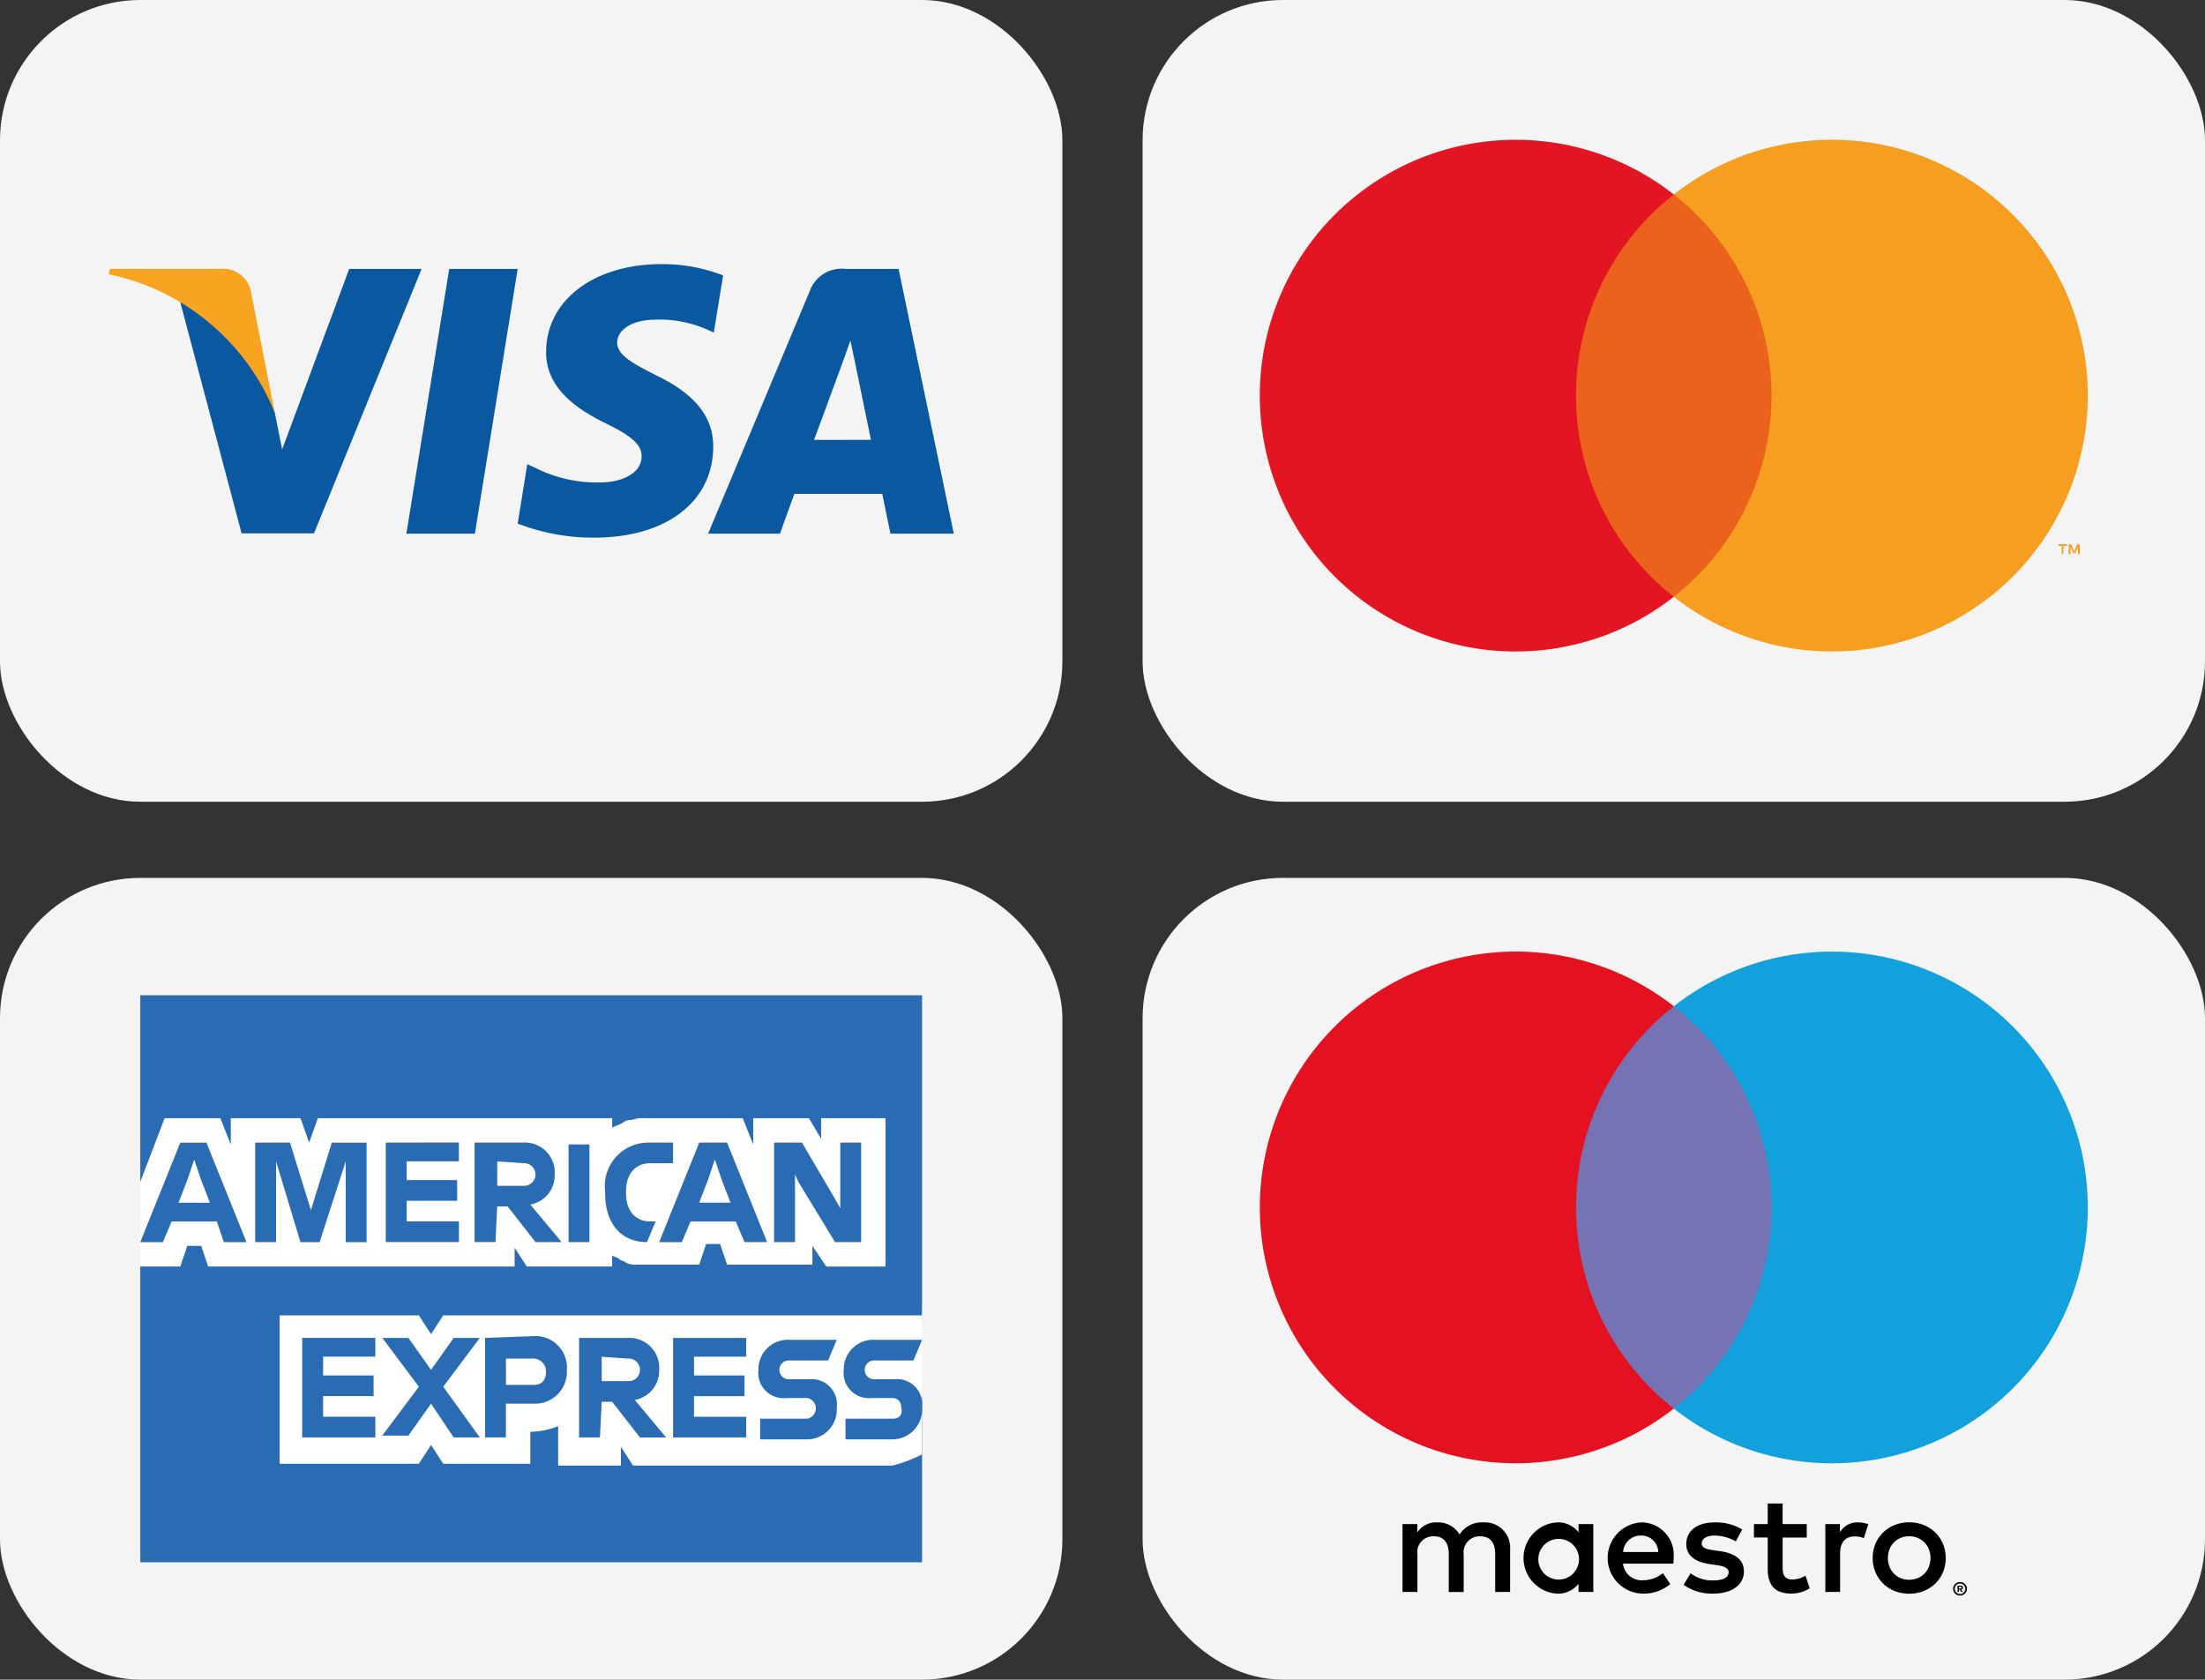
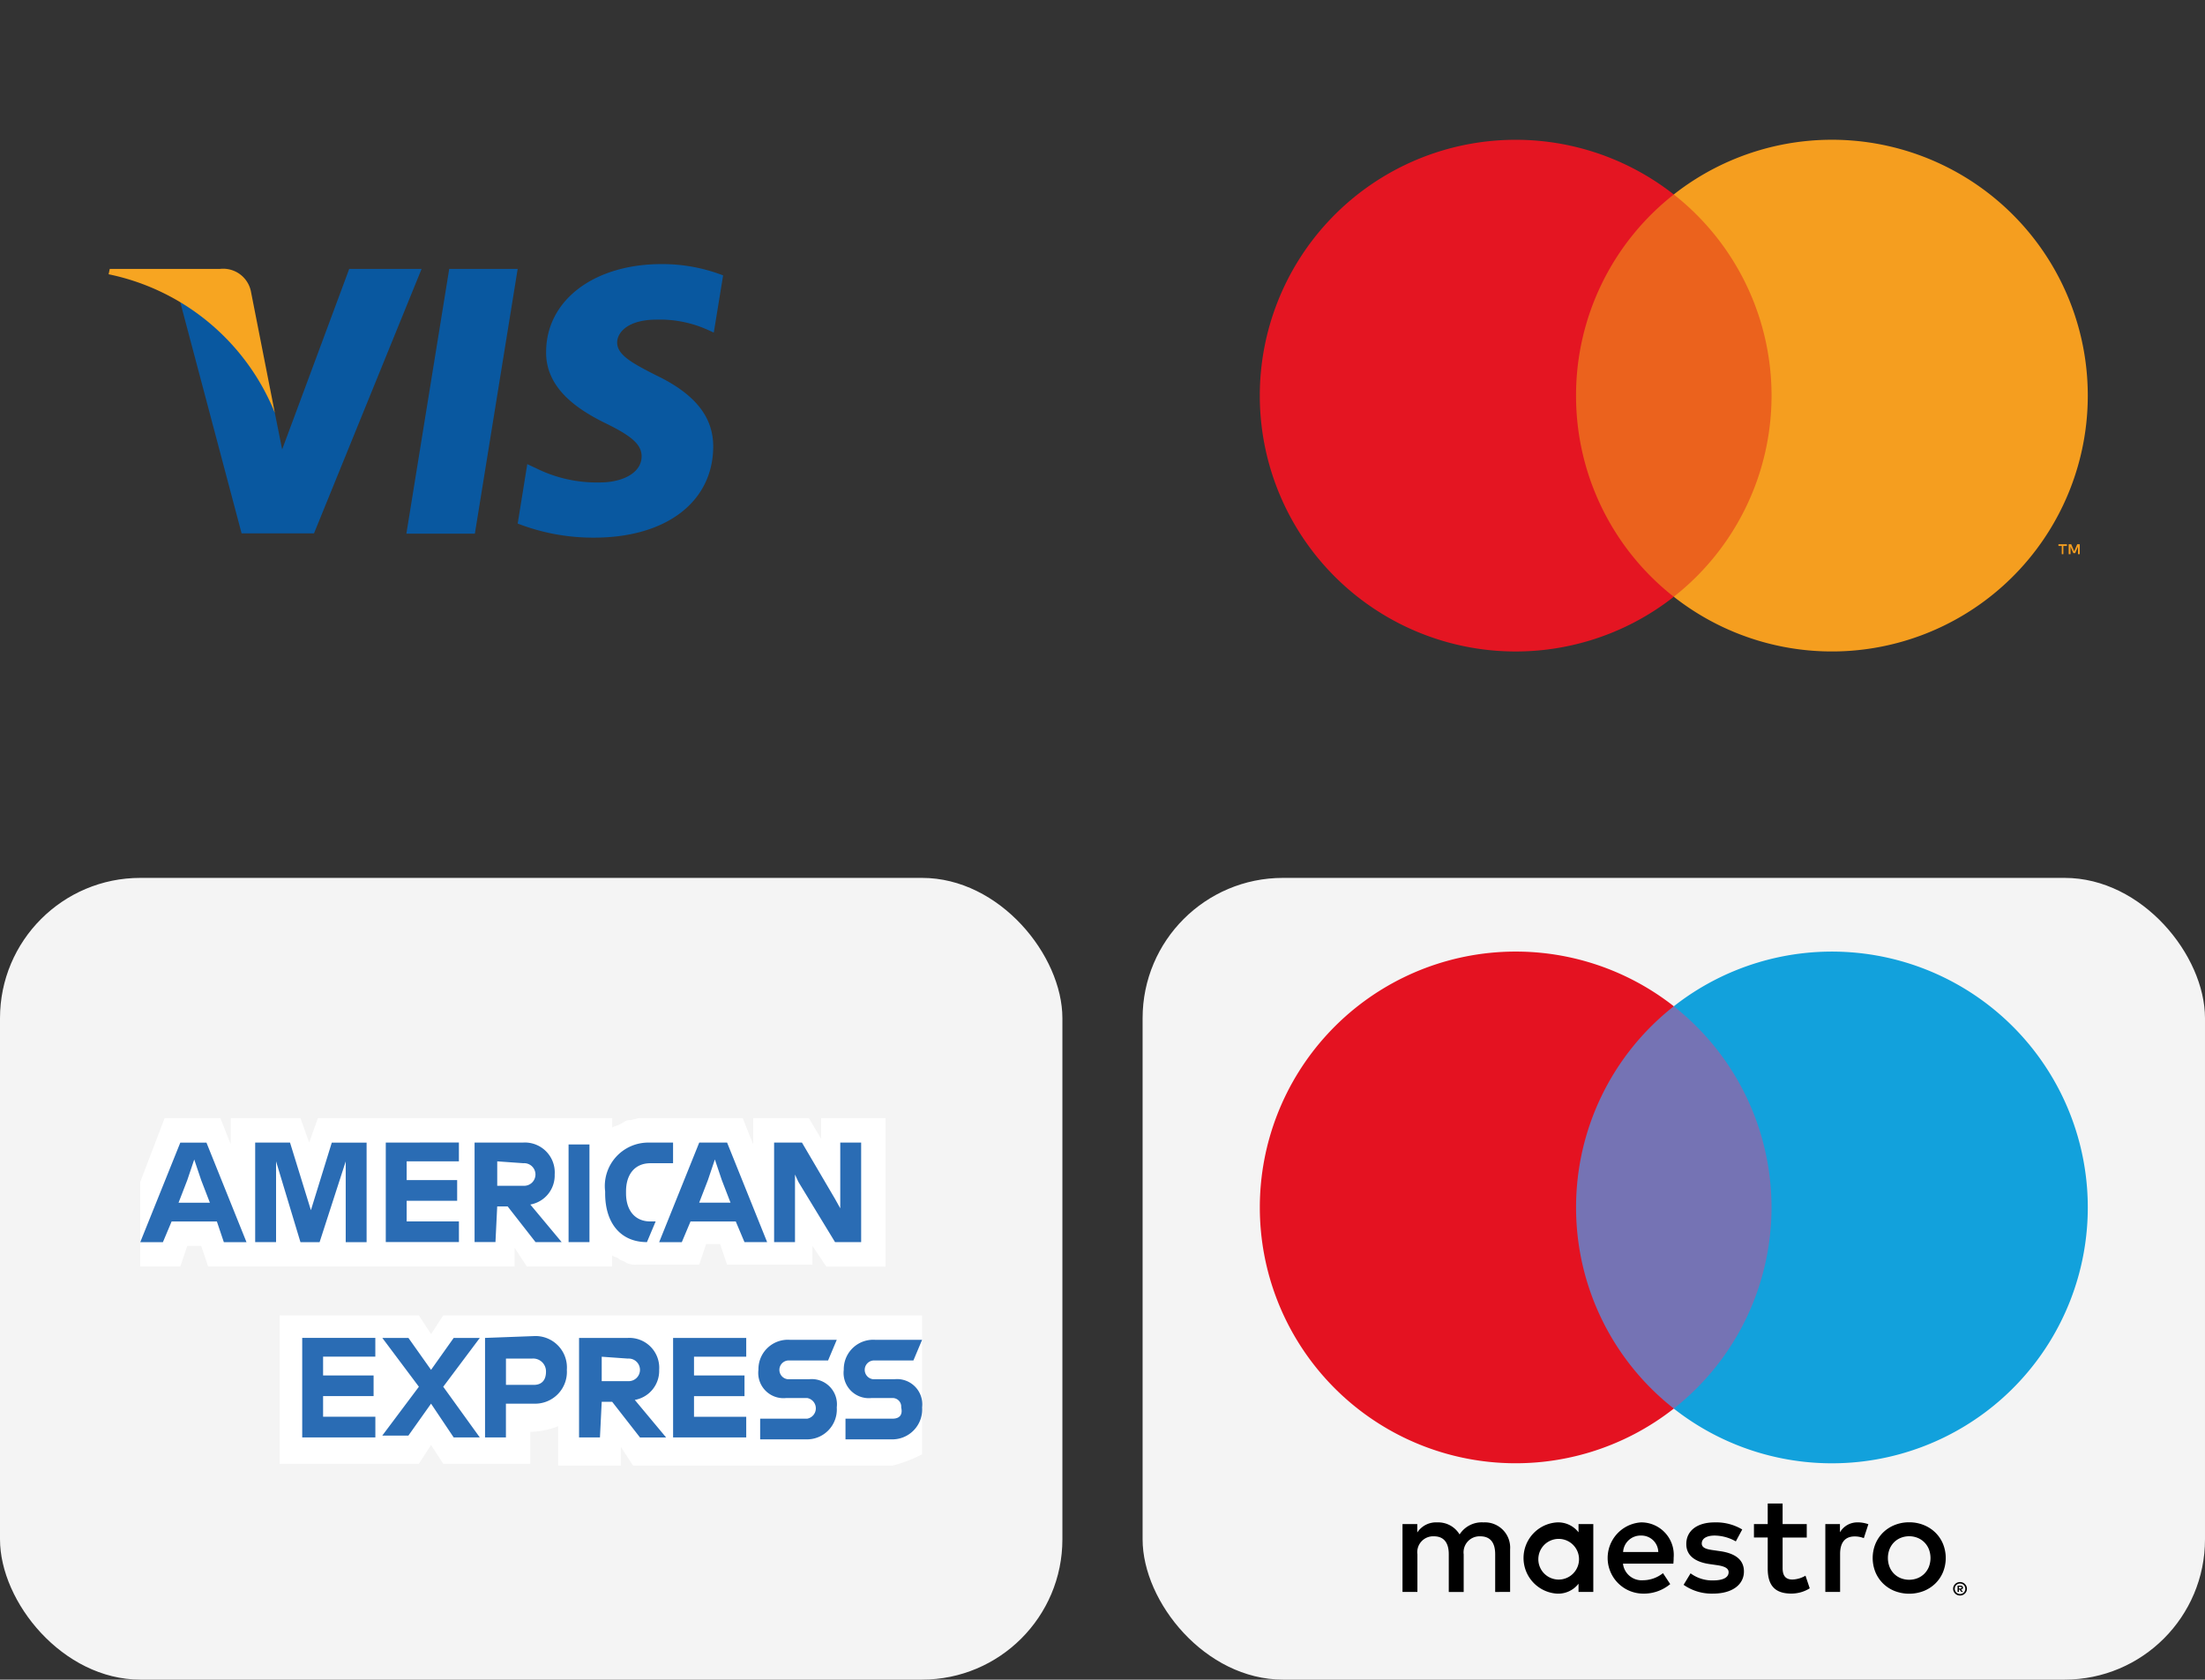
<svg xmlns="http://www.w3.org/2000/svg" viewBox="0 0 70 53.328">
  <rect x="0" y="0" width="70" height="53.328" fill="#333333" stroke="none" />
  <defs>
    <style>.cls-1{fill:#f4f4f4;}.cls-2{fill:#eb621d;}.cls-3{fill:#e41522;}.cls-4{fill:#f59e1f;}.cls-5{fill:#0958a0;}.cls-6{fill:#f7a521;}.cls-7{fill:#2a6cb4;}.cls-8{fill:#fff;}.cls-9{fill:#7573b4;}.cls-10{fill:#e41221;}.cls-11{fill:#12a1dc;}</style>
  </defs>
  <g id="Layer_2" data-name="Layer 2">
    <g id="Layer_1-2" data-name="Layer 1">
      <g id="Layer_2-2" data-name="Layer 2">
        <g id="Layer_1-2-2" data-name="Layer 1-2">
-           <rect class="cls-1" x="36.273" width="33.727" height="25.455" rx="4.455" />
          <rect class="cls-2" x="49.228" y="6.173" width="7.821" height="12.773" />
          <path class="cls-3" d="M50.033,12.561A8.109,8.109,0,0,1,53.136,6.175a8.123,8.123,0,1,0,0,12.773A8.109,8.109,0,0,1,50.033,12.561Z" />
          <path class="cls-4" d="M65.503,17.595v-.262H65.616v-.054h-.269v.054h.106v.262Zm.521,0v-.316h-.081l-.095.226-.095-.226h-.081v.316h.059v-.239l.088.205H65.88l.088-.205v.239Z" />
-           <path class="cls-4" d="M66.279,12.561a8.123,8.123,0,0,1-13.143,6.386,8.123,8.123,0,0,0,0-12.773A8.123,8.123,0,0,1,66.279,12.559Z" />
+           <path class="cls-4" d="M66.279,12.561a8.123,8.123,0,0,1-13.143,6.386,8.123,8.123,0,0,0,0-12.773A8.123,8.123,0,0,1,66.279,12.559" />
        </g>
      </g>
      <g id="Layer_2-3" data-name="Layer 2">
        <g id="Layer_1-2-3" data-name="Layer 1-2">
-           <rect class="cls-1" x="0" width="33.727" height="25.455" rx="4.455" />
          <g id="g4158">
            <polygon id="polygon9" class="cls-5" points="15.075 16.944 12.901 16.944 14.261 8.538 16.434 8.538 15.075 16.944" />
            <path id="path11" class="cls-5" d="M22.954,8.743a5.357,5.357,0,0,0-1.95-.358c-2.146,0-3.658,1.145-3.667,2.781-.018,1.207,1.082,1.878,1.905,2.281.841.411,1.127.68,1.127,1.047-.009.563-.68.823-1.305.823a4.326,4.326,0,0,1-2.039-.447l-.286-.134-.304,1.887a6.615,6.615,0,0,0,2.424.447c2.281,0,3.765-1.127,3.783-2.871.009-.957-.572-1.69-1.824-2.289-.76-.385-1.226-.644-1.226-1.038.009-.358.394-.724,1.252-.724a3.693,3.693,0,0,1,1.619.322l.197.089.296-1.815Z" />
-             <path id="path13" class="cls-5" d="M25.843,13.966c.179-.483.868-2.352.868-2.352-.009.018.179-.492.286-.805l.152.724s.412,2.012.501,2.432Zm2.683-5.428H26.845a1.073,1.073,0,0,0-1.136.697l-3.229,7.708h2.281s.375-1.038.456-1.261h2.791c.062.295.259,1.261.259,1.261H30.279L28.526,8.538h0Z" />
            <path id="path15" class="cls-5" d="M11.086,8.538,8.957,14.27l-.233-1.163A6.434,6.434,0,0,0,5.72,9.584l1.95,7.351H9.968l3.416-8.397Z" />
            <path id="path17" class="cls-6" d="M6.981,8.538h-3.497l-.036.17a7.273,7.273,0,0,1,5.277,4.4L7.964,9.244A.899.899,0,0,0,6.981,8.538Z" />
          </g>
        </g>
      </g>
      <g id="Layer_2-4" data-name="Layer 2">
        <g id="Layer_1-2-4" data-name="Layer 1-2">
          <rect class="cls-1" y="27.873" width="33.727" height="25.455" rx="4.455" />
-           <path class="cls-7" d="M29.273,41.342V31.598H4.453V49.603H29.273V44.35c-.055,0,0-3.008,0-3.008" />
          <path class="cls-8" d="M26.233,40.213h1.88V35.502H26.067v.656l-.387-.656h-1.769v.835l-.332-.835H20.318c-.111,0-.221.06-.332.06s-.166.06-.276.119-.166.06-.276.119V35.502H10.091l-.276.775-.276-.775H7.327v.835l-.332-.835h-1.769l-.774,2.027v2.683H5.724l.221-.656h.442l.221.656h9.729v-.596l.387.596h2.709v-.358c.055.06.166.06.221.119s.166.06.221.119a.656.656,0,0,0,.332.06h1.99l.221-.656h.442l.221.656h2.709V39.557Zm3.04,5.963V41.763h-15.202l-.387.596-.387-.596H8.875v4.711h4.422l.387-.596.387.596h2.764V45.46h-.111a2.503,2.503,0,0,0,.995-.179v1.252H19.71v-.596l.387.596h8.237a4.482,4.482,0,0,0,.94-.358Z" />
          <path class="cls-7" d="M28.334,45.043H26.841v.656h1.437a.949.949,0,0,0,.995-1.014.801.801,0,0,0-.884-.894h-.663a.299.299,0,0,1,0-.596H28.997l.276-.656H27.781a.935.935,0,0,0-.993.872q-.003.041-.002.082a.801.801,0,0,0,.884.894h.663a.272.272,0,0,1,.276.298C28.665,44.924,28.555,45.043,28.334,45.043Zm-2.709,0H24.132v.656h1.437a.949.949,0,0,0,.995-1.014.801.801,0,0,0-.884-.894h-.663a.299.299,0,0,1,0-.596H26.288l.276-.656H25.072a.935.935,0,0,0-.993.872q-.003.041-.002.082a.801.801,0,0,0,.884.894h.663a.333.333,0,0,1,0,.656ZM23.69,43.135v-.656H21.368v3.16H23.69v-.656H22.032v-.656h1.603v-.656H22.032v-.596H23.69Zm-3.759,0a.359.359,0,1,1,0,.716h-.829v-.775Zm-.829,1.372h.332l.884,1.133h.829l-.995-1.193a.937.937,0,0,0,.774-.954.949.949,0,0,0-.995-1.014H18.383v3.16h.663Zm-1.769-.954c0,.239-.111.417-.387.417h-.884v-.835h.829a.407.407,0,0,1,.442.417ZM15.398,42.479v3.16h.663V44.566h.884a1.009,1.009,0,0,0,1.05-1.073.998.998,0,0,0-.92-1.071q-.037-.003-.075-.003Zm-.995,3.16h.829l-1.161-1.61L15.232,42.479H14.403l-.719,1.014L12.966,42.479h-.829l1.161,1.55L12.136,45.58h.829l.719-1.014Zm-2.488-2.505v-.656H9.594v3.16h2.322v-.656H10.257v-.656H11.86v-.656H10.257v-.596h1.658Zm13.433-5.605,1.161,1.908h.829V36.277h-.663v2.087l-.166-.298-1.05-1.789h-.884v3.16h.663V37.291Zm-2.875-.06.221-.656.221.656.276.716h-.995Zm1.161,1.968h.719l-1.271-3.16h-.884L20.926,39.438h.719l.276-.656h1.437Zm-3.096,0,.276-.656h-.166c-.498,0-.774-.358-.774-.894v-.06c0-.537.276-.894.774-.894h.719v-.656h-.774a1.38,1.38,0,0,0-1.382,1.55v.06c0.0.954.498,1.55,1.327,1.55Zm-2.488,0h.663V36.337h-.663Zm-1.437-2.505a.359.359,0,1,1,0,.716H15.785v-.775Zm-.829,1.372h.332l.885,1.133h.829l-.995-1.193a.937.937,0,0,0,.774-.954.949.949,0,0,0-.995-1.014H15.066v3.16h.663Zm-1.216-1.372v-.656H12.247v3.16h2.322v-.656H12.91v-.656h1.603v-.656H12.91v-.596h1.658ZM9.538,39.438h.608l.829-2.564v2.564h.663v-3.16H10.533L9.87,38.424l-.663-2.147H8.101v3.16h.663V36.873ZM5.945,37.47l.221-.656.221.656.276.716h-.995ZM7.106,39.438h.719l-1.271-3.16H5.724L4.453,39.438h.719l.276-.656H6.885Z" />
        </g>
      </g>
      <g id="Layer_2-5" data-name="Layer 2">
        <g id="Layer_1-2-5" data-name="Layer 1-2">
          <rect class="cls-1" x="36.273" y="27.873" width="33.727" height="25.455" rx="4.455" />
          <path d="M47.94,50.544V49.192a.802.802,0,0,0-.847-.856.834.834,0,0,0-.757.383.791.791,0,0,0-.712-.383.712.712,0,0,0-.631.32V48.39h-.469v2.154h.473V49.35a.504.504,0,0,1,.527-.572c.311,0,.469.203.469.568v1.199h.473V49.35a.508.508,0,0,1,.527-.572c.32,0,.473.203.473.568v1.199Zm2.641-1.077V48.39h-.469v.261a.817.817,0,0,0-.68-.315,1.133,1.133,0,0,0,0,2.262.817.817,0,0,0,.68-.315v.261h.469Zm-1.744,0a.646.646,0,1,1-.001.052q-0-.026.001-.052Zm11.772-1.134a1.214,1.214,0,0,1,.462.087,1.128,1.128,0,0,1,.368.238,1.092,1.092,0,0,1,.243.359,1.197,1.197,0,0,1,0,.9,1.091,1.091,0,0,1-.243.359,1.127,1.127,0,0,1-.368.238,1.276,1.276,0,0,1-.924,0,1.115,1.115,0,0,1-.367-.238,1.101,1.101,0,0,1-.242-.359,1.198,1.198,0,0,1,0-.9,1.102,1.102,0,0,1,.242-.359,1.115,1.115,0,0,1,.367-.238,1.214,1.214,0,0,1,.462-.087Zm0,.443a.699.699,0,0,0-.268.051.633.633,0,0,0-.214.142.66.66,0,0,0-.142.218.784.784,0,0,0,0,.56.66.66,0,0,0,.142.218.633.633,0,0,0,.214.142.733.733,0,0,0,.535,0,.646.646,0,0,0,.215-.142.654.654,0,0,0,.143-.218.784.784,0,0,0,0-.56.654.654,0,0,0-.143-.218.646.646,0,0,0-.215-.142.699.699,0,0,0-.268-.051Zm-7.478.69a1.033,1.033,0,0,0-.93-1.126q-.046-.004-.093-.005a1.132,1.132,0,0,0,.032,2.262,1.309,1.309,0,0,0,.883-.302l-.23-.347a1.026,1.026,0,0,1-.626.225.598.598,0,0,1-.644-.527h1.6c.004-.059.009-.117.009-.18Zm-1.604-.189a.555.555,0,0,1,.572-.523.535.535,0,0,1,.545.523Zm3.578-.338a1.388,1.388,0,0,0-.671-.185c-.257,0-.41.095-.41.252,0,.144.162.185.365.212l.221.032c.469.068.753.266.753.644,0,.41-.36.703-.982.703a1.554,1.554,0,0,1-.933-.279l.221-.365a1.148,1.148,0,0,0,.717.225c.32,0,.491-.095.491-.261,0-.122-.122-.189-.379-.225l-.221-.032c-.482-.068-.744-.284-.744-.635,0-.428.351-.689.897-.689a1.611,1.611,0,0,1,.879.225Zm2.252-.122h-.766v.973c0,.216.077.36.311.36a.866.866,0,0,0,.415-.122l.135.401a1.101,1.101,0,0,1-.586.167c-.554,0-.748-.297-.748-.798v-.982h-.437V48.39h.437l-0-.653h.473l0.0.653h.766Zm1.622-.482a1.001,1.001,0,0,1,.334.059l-.144.442a.764.764,0,0,0-.293-.054c-.306,0-.46.198-.46.554v1.208h-.469V48.39H58.411v.261a.635.635,0,0,1,.568-.315Zm3.245,1.895a.215.215,0,0,1,.085.017.221.221,0,0,1,.069.046.216.216,0,0,1,.047.068.211.211,0,0,1,0,.166.218.218,0,0,1-.047.068.225.225,0,0,1-.069.046.212.212,0,0,1-.085.017.218.218,0,0,1-.203-.131.211.211,0,0,1,0-.166.217.217,0,0,1,.047-.068.214.214,0,0,1,.07-.046.221.221,0,0,1,.086-.017Zm0,.381a.16.16,0,0,0,.065-.013.17.17,0,0,0,.053-.036.167.167,0,0,0-.053-.272.161.161,0,0,0-.065-.013.168.168,0,0,0-.066.013.165.165,0,0,0-.053.035.167.167,0,0,0,.119.285Zm.013-.267a.091.091,0,0,1,.059.017.057.057,0,0,1,.021.046.054.054,0,0,1-.017.041.079.079,0,0,1-.047.02l.065.075h-.051l-.06-.075h-.019v.075h-.043v-.199Zm-.049.037V50.435h.049a.048.048,0,0,0,.027-.007.022.022,0,0,0,.01-.02.022.022,0,0,0-.01-.02.049.049,0,0,0-.027-.007Z" />
          <rect class="cls-9" x="49.582" y="31.95" width="7.108" height="12.773" />
          <path class="cls-10" d="M50.034,38.336a8.109,8.109,0,0,1,3.103-6.387,8.123,8.123,0,1,0,0,12.773A8.109,8.109,0,0,1,50.034,38.336Z" />
          <path class="cls-11" d="M61.665,42.459V42.279h.073v-.037h-.185v.037h.073v.18Zm.36,0V42.242h-.057l-.065.15-.065-.15h-.057v.217h.04v-.164l.061.141h.042l.061-.142v.164Z" />
          <path class="cls-11" d="M66.279,38.336a8.123,8.123,0,0,1-13.143,6.387,8.125,8.125,0,0,0,0-12.773A8.123,8.123,0,0,1,66.279,38.336Z" />
        </g>
      </g>
    </g>
  </g>
</svg>